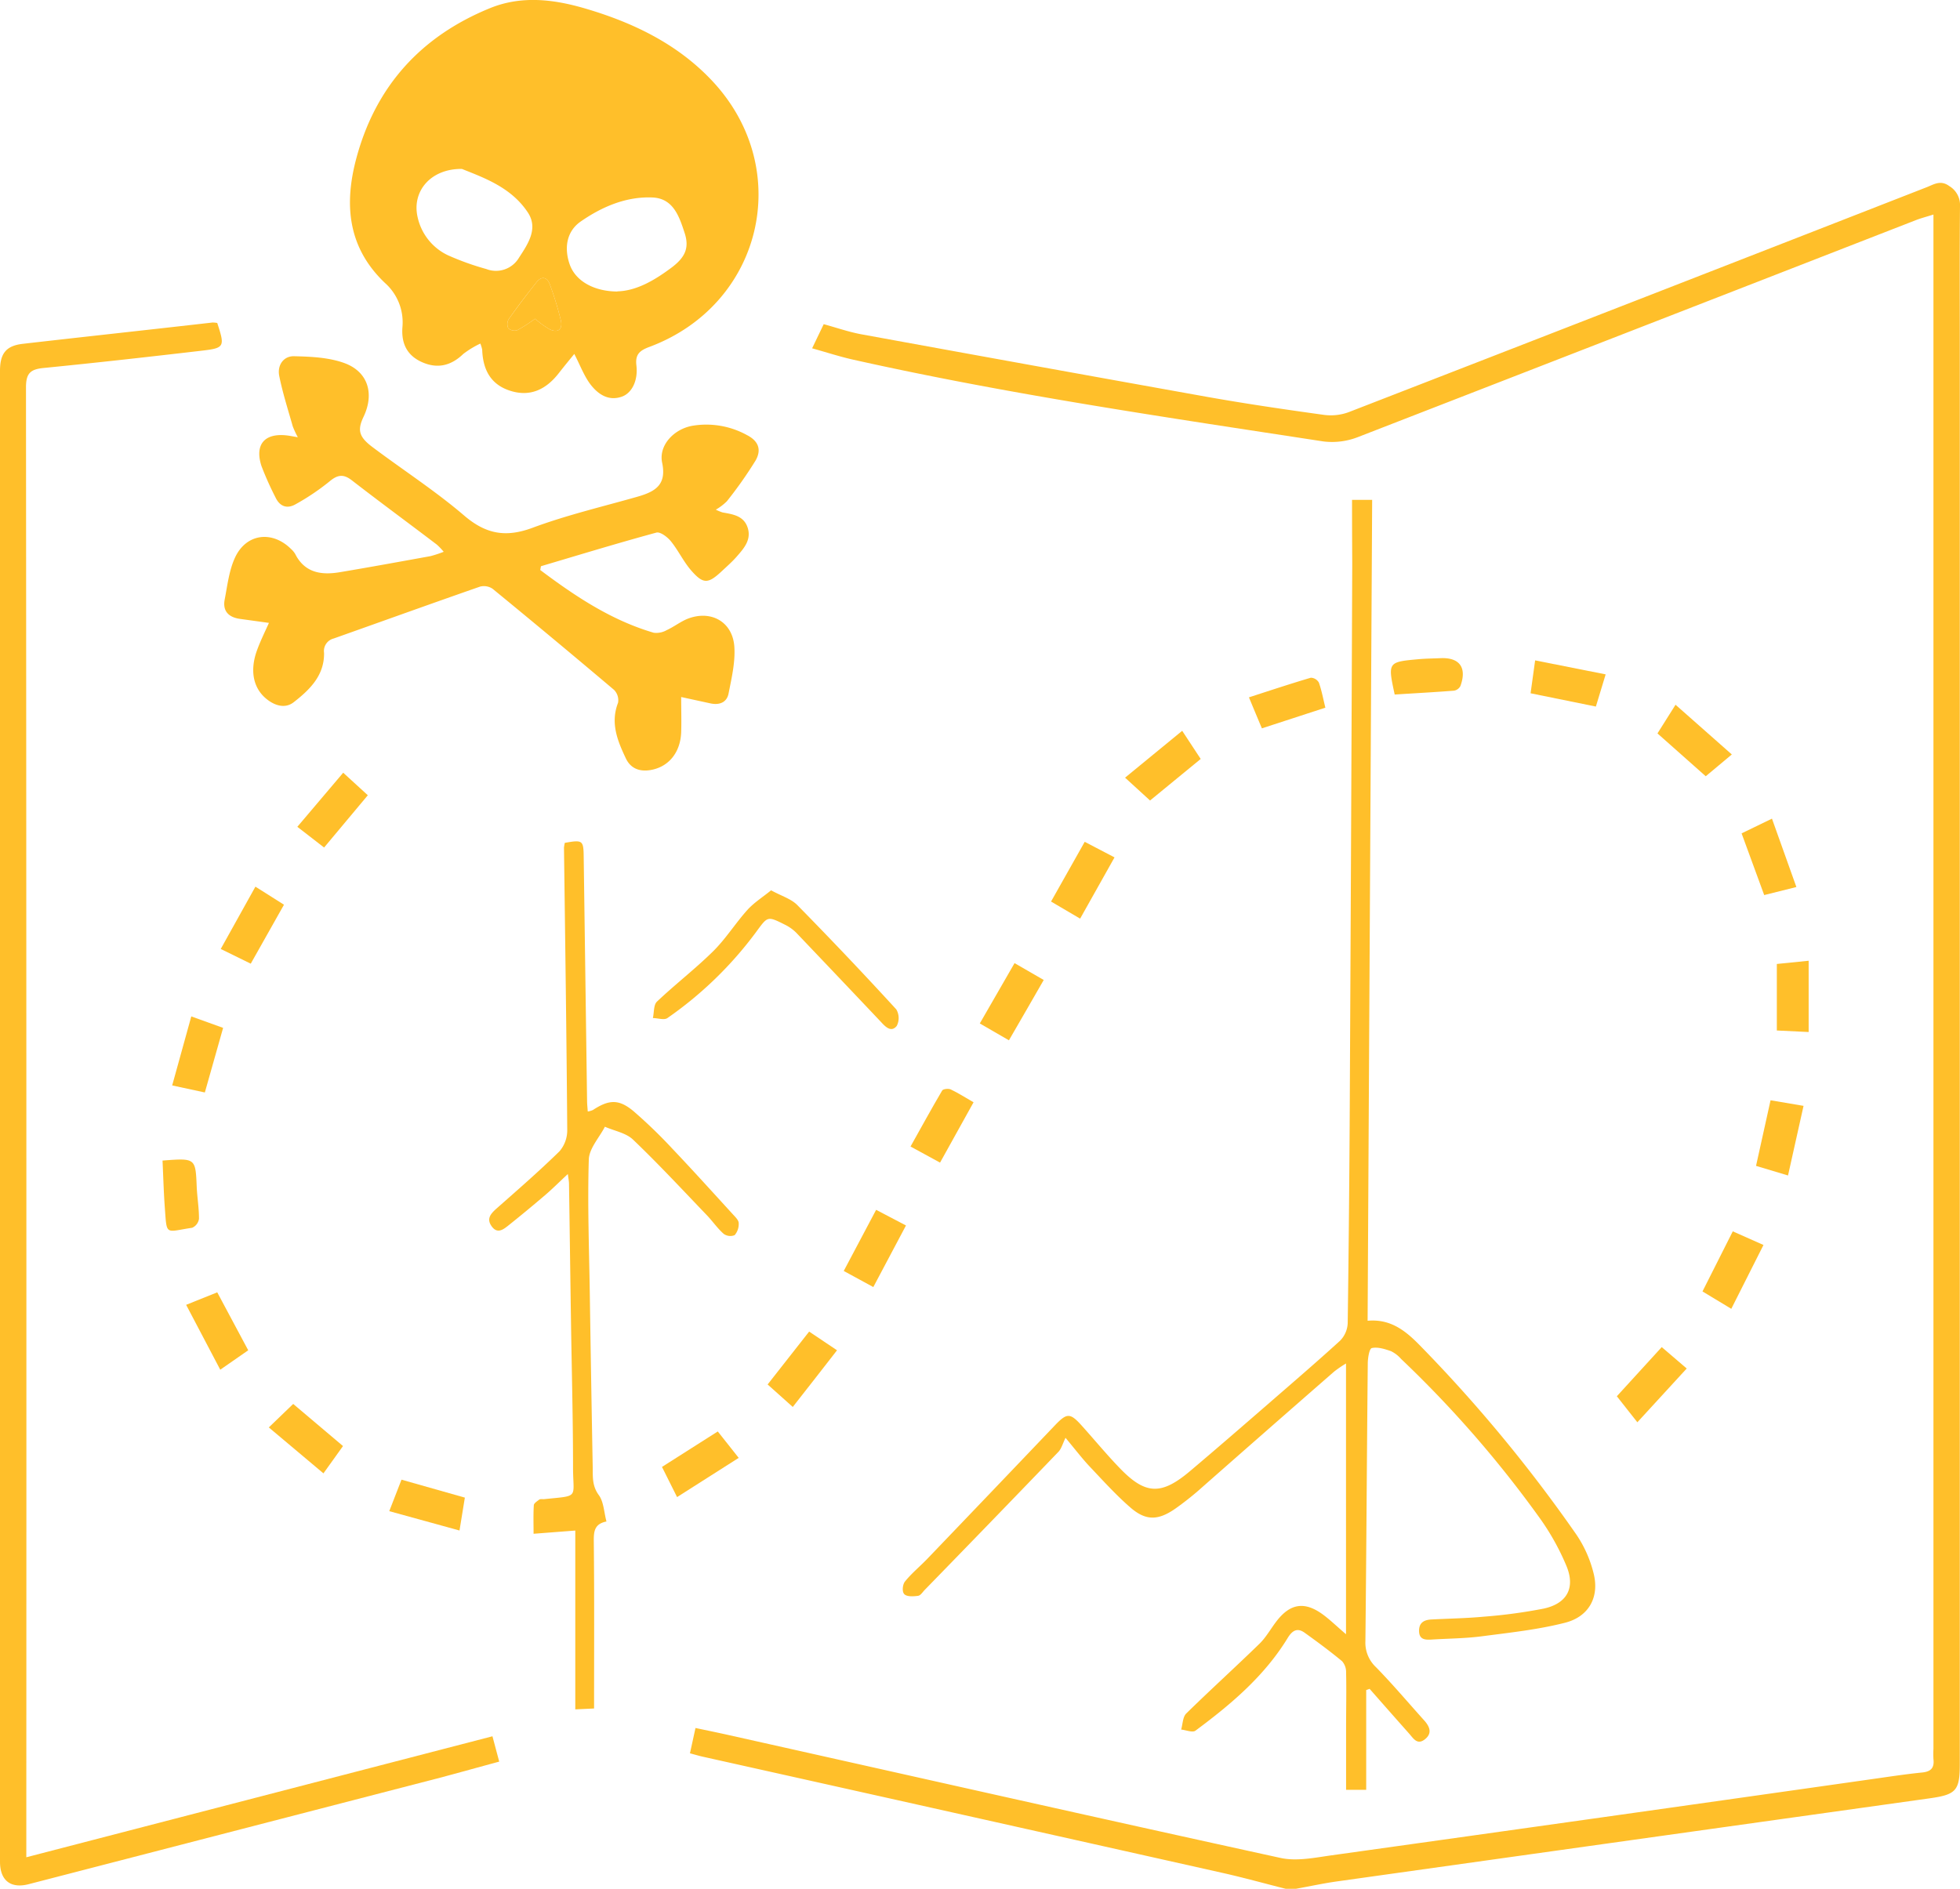
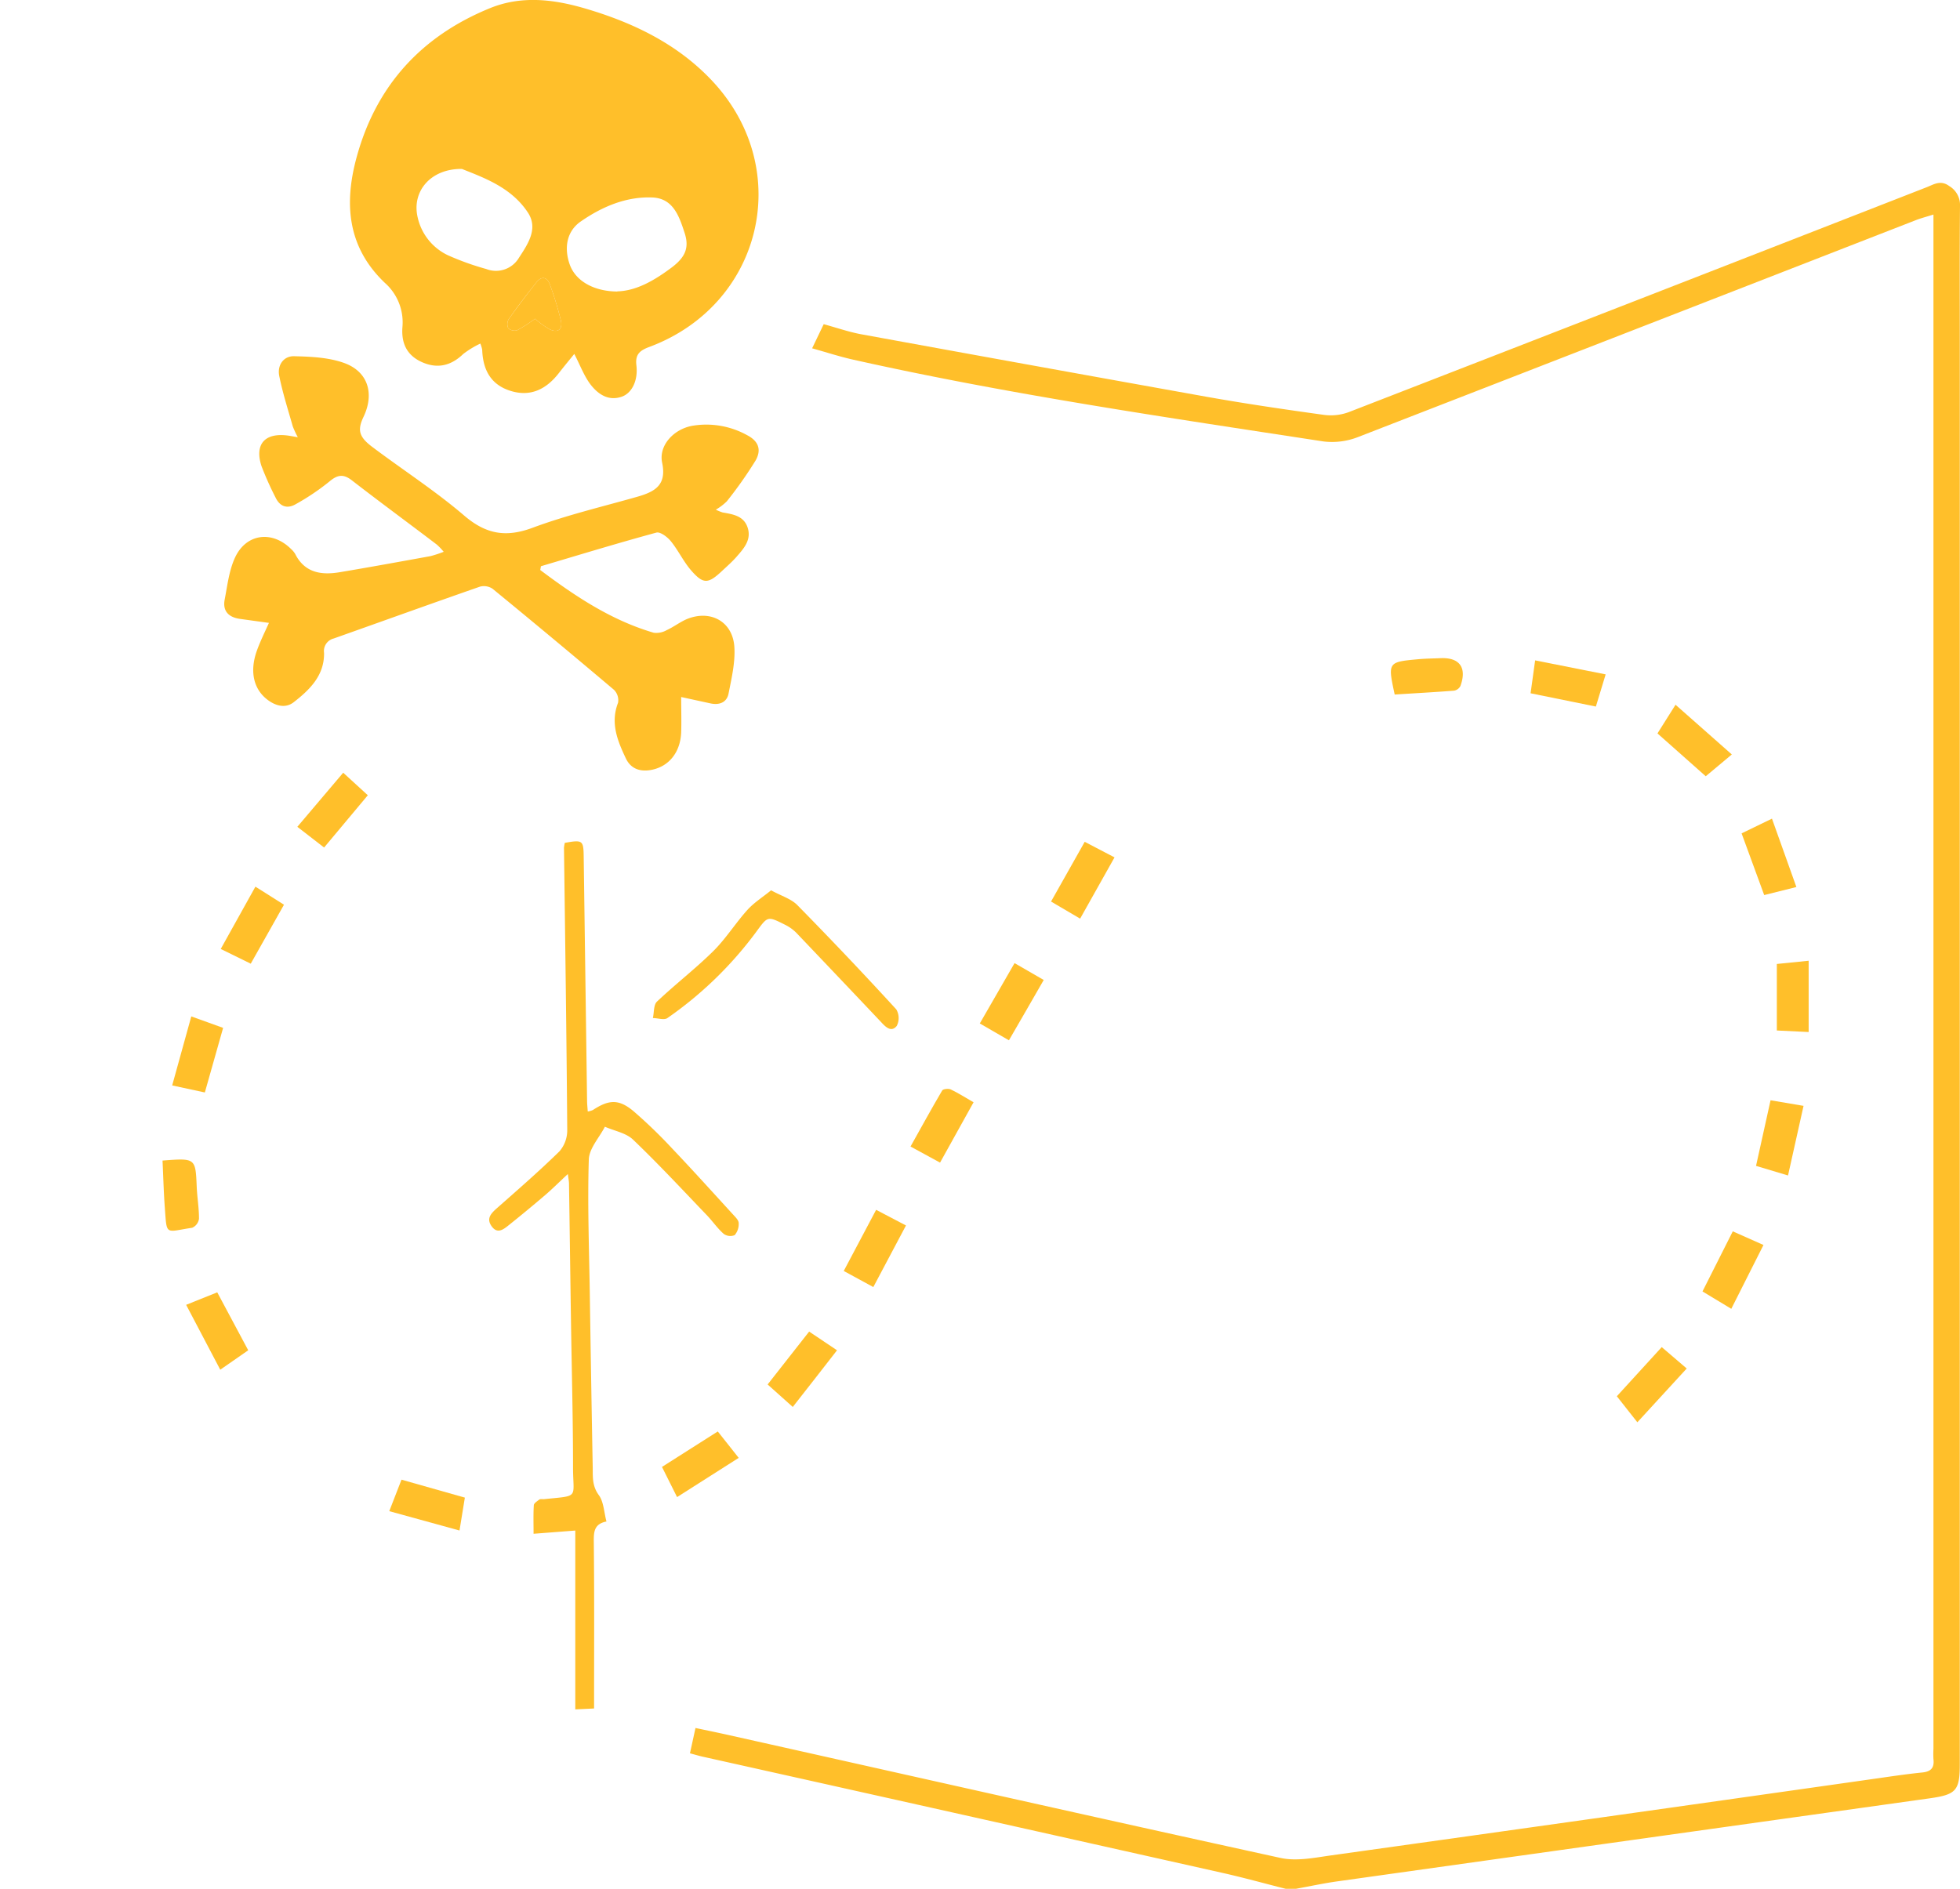
<svg xmlns="http://www.w3.org/2000/svg" viewBox="0 0 487.2 469.61">
  <defs>
    <style>.cls-1{fill:#ffbf2a;}</style>
  </defs>
  <g id="Layer_2" data-name="Layer 2">
    <g id="Layer_1-2" data-name="Layer 1">
      <path class="cls-1" d="M319.58,469.61c-5.23-1.32-10.43-2.77-15.69-3.95q-64.62-14.49-129.23-28.9c-.93-.21-1.83-.48-3.16-.84.45-2,.86-3.94,1.38-6.29,2.93.62,5.69,1.18,8.44,1.8,45.67,10.21,91.32,20.52,137,30.51,4,.87,8.42-.06,12.58-.64q67.17-9.39,134.3-18.94c4.21-.59,8.42-1.25,12.65-1.67,2.2-.23,3-1.23,2.75-3.32a24.08,24.08,0,0,1,0-2.55q0-188.23,0-376.48c0-1.48,0-3,0-5-1.76.56-3.13.91-4.44,1.42q-69.3,27-138.61,53.91a17.67,17.67,0,0,1-8.62,1.08c-39.11-6-78.27-11.69-116.91-20.34-3.29-.74-6.5-1.79-10.15-2.81l2.88-6c3.3.9,6.41,2,9.6,2.56Q257.24,91,300.1,98.68c9.63,1.71,19.32,3.13,29,4.47a12.9,12.9,0,0,0,6.13-.67Q407.1,74.6,478.89,46.56c1.8-.7,3.48-1.89,5.64-.3a5.46,5.46,0,0,1,2.67,4.94c-.11,11.18-.05,22.35-.05,33.53V438.54c0,6.64-.87,7.64-7.44,8.57q-73.63,10.31-147.27,20.65c-3.45.48-6.87,1.23-10.3,1.85Z" />
      <path class="cls-1" d="M142.75,88c-1.21,1.49-2.54,3.1-3.82,4.74-3.1,4-7,6-12,4.45s-6.9-5.32-7.07-10.25a8.82,8.82,0,0,0-.46-1.52A23.32,23.32,0,0,0,115.16,88c-3,2.9-6.36,3.76-10.22,2.06s-5.23-4.79-4.9-8.8a13.09,13.09,0,0,0-4.34-10.9c-9.36-8.88-10.2-19.71-7.06-31.24C93.5,21.25,104.8,8.94,121.87,2c7.66-3.1,15.5-2.22,23.2,0,12.24,3.54,23.59,9,32.3,18.47,20.15,21.94,12,55.39-16,65.8-2.31.87-3.51,1.81-3.18,4.57.45,3.81-1.14,6.94-3.67,7.8-3.37,1.15-5.93-.7-7.76-3.08C145.13,93.39,144.15,90.66,142.75,88ZM114.81,42c-7.85-.07-12.48,5.66-11,12a13.72,13.72,0,0,0,7.5,9.45,67,67,0,0,0,9.55,3.43A6.64,6.64,0,0,0,129,64.08c2.23-3.41,4.83-7.22,2.24-11.2C127.14,46.61,120.31,44.2,114.81,42Zm38.63,30.44c4.78-.11,9.33-2.78,13.61-6,3.36-2.56,4.31-4.93,3.12-8.55-1.34-4.09-2.81-8.57-8-8.79-6.56-.27-12.54,2.32-17.79,5.95-3.53,2.44-4.2,6.55-2.78,10.66S147.55,72.44,153.44,72.48ZM133,79.25a24.08,24.08,0,0,0,3.54,2.58c2.12,1.06,3.41.08,2.86-2.23a80.76,80.76,0,0,0-2.7-8.82c-.66-1.82-2-2.29-3.34-.61-2.38,3-4.69,6-6.9,9.17a2.46,2.46,0,0,0-.11,2.29,2.39,2.39,0,0,0,2.25.46A38.1,38.1,0,0,0,133,79.25Z" />
      <path class="cls-1" d="M134.29,141.72c8.67,6.51,17.64,12.5,28.21,15.6a5.21,5.21,0,0,0,3.24-.66c1.73-.79,3.27-2,5-2.74,5.88-2.4,11.39.6,11.8,6.92.25,3.82-.69,7.77-1.44,11.59-.43,2.21-2.27,2.93-4.47,2.46l-7.31-1.59c0,3.16.1,6,0,8.82-.2,4.77-2.86,8.24-7,9.21-2.91.68-5.46,0-6.77-2.81-2.06-4.35-3.87-8.77-1.92-13.79a3.66,3.66,0,0,0-1-3.21q-15-12.69-30.17-25.12a3.85,3.85,0,0,0-3.13-.55c-12.15,4.23-24.25,8.6-36.38,12.9a3.21,3.21,0,0,0-2.4,3.57c.1,5.64-3.59,9.19-7.54,12.27-2.11,1.65-4.68.89-6.77-.81-3.28-2.66-4.18-7-2.39-12,.81-2.26,1.88-4.43,3-6.91l-7.23-1c-2.79-.4-4.32-1.94-3.77-4.8.68-3.53,1.09-7.24,2.57-10.44,2.78-6,9.24-6.79,13.94-2.12a5.58,5.58,0,0,1,1,1.19c2.38,4.74,6.51,5.33,11.08,4.57,7.54-1.26,15-2.63,22.57-4a28.76,28.76,0,0,0,3.28-1.08,15.9,15.9,0,0,0-1.7-1.78c-7-5.33-14.15-10.57-21.15-16-2.1-1.62-3.55-1.38-5.55.3a57.81,57.81,0,0,1-8.41,5.66c-2.06,1.19-3.91.62-5-1.7A78.3,78.3,0,0,1,65,115.89c-1.76-5.39.78-8.3,6.39-7.62.72.09,1.43.24,2.64.44A23.2,23.2,0,0,1,72.77,106c-1.18-4.17-2.51-8.3-3.36-12.54-.53-2.65,1.07-5,3.77-4.89,4.18.1,8.6.3,12.45,1.71,5.89,2.17,7.46,7.63,4.74,13.34-1.57,3.3-1.2,5,2.29,7.59,7.57,5.69,15.57,10.85,22.75,17,5.41,4.62,10.35,5.48,17,3,8.44-3.14,17.29-5.22,26-7.7,4.41-1.26,7.35-2.91,6.18-8.47-.9-4.25,2.83-8.34,7.52-9.18a20.93,20.93,0,0,1,13.59,2.33c2.8,1.44,3.68,3.61,2.09,6.35a103.09,103.09,0,0,1-7.11,10.09,13.41,13.41,0,0,1-2.75,2.09,12.91,12.91,0,0,0,1.65.68c2.54.46,5.23.81,6.23,3.68,1.07,3.1-.91,5.28-2.74,7.37-1.12,1.27-2.41,2.4-3.65,3.56-3.39,3.17-4.59,3.27-7.59-.15-1.93-2.21-3.21-5-5.07-7.29-.85-1.05-2.64-2.41-3.6-2.15-9.61,2.61-19.15,5.53-28.7,8.36Z" />
-       <path class="cls-1" d="M54,80.3c1.93,5.9,1.84,6.23-3.82,6.89-13.1,1.53-26.2,3-39.33,4.3-3.28.32-4.39,1.31-4.39,4.81q.15,180.55.08,361.11v4.36l115.87-30.08,1.68,6.3c-5.1,1.38-9.89,2.72-14.7,4L7.14,468.46c-4.47,1.16-7.14-.9-7.14-5.58V92.19C0,87.89,1.52,86,5.54,85.5,21.29,83.69,37,82,52.8,80.19A6.39,6.39,0,0,1,54,80.3Z" />
-       <path class="cls-1" d="M336.08,124.28h5q-.57,102-1.13,204.1c6-.55,9.81,2.85,13.28,6.42a366.38,366.38,0,0,1,38.59,46.71,30,30,0,0,1,4.34,9.82c1.4,5.78-1.21,10.6-7.09,12.12-6.76,1.73-13.78,2.47-20.72,3.38-4.11.54-8.28.55-12.42.81-1.59.1-3.14.07-3.19-2.07s1.23-2.82,3.07-2.92c4.35-.23,8.72-.29,13.06-.7a129.49,129.49,0,0,0,14.83-2c5.74-1.24,7.92-5.06,5.72-10.5a60.74,60.74,0,0,0-7-12.45,278.43,278.43,0,0,0-34.17-39.15,7.84,7.84,0,0,0-2.51-1.92c-1.53-.53-3.29-1.09-4.75-.76-.62.14-1,2.5-1,3.86-.23,23-.34,46-.59,69a8.33,8.33,0,0,0,2.61,6.46c4.16,4.25,8,8.81,12,13.25,1.34,1.5,2.1,3.17.19,4.69s-2.86-.2-3.91-1.38q-4.93-5.56-9.84-11.15l-.85.3V445h-5c0-5.36,0-10.54,0-15.73,0-4.47.11-8.94,0-13.41a4.08,4.08,0,0,0-1-2.84c-3-2.48-6.13-4.8-9.3-7.07-1.76-1.27-3-.64-4.15,1.19-5.8,9.55-14.17,16.61-23,23.16-.72.53-2.34-.16-3.55-.28.4-1.36.39-3.14,1.27-4,6-5.88,12.2-11.5,18.21-17.35,1.65-1.61,2.8-3.74,4.23-5.59,3.41-4.43,7-5,11.57-1.63,1.76,1.3,3.34,2.85,5.7,4.87V339a29.19,29.19,0,0,0-2.93,2Q314.74,355.75,298,370.5c-1.84,1.61-3.78,3.12-5.77,4.54-4.29,3-7.36,3.16-11.27-.25-3.6-3.13-6.81-6.7-10.1-10.17-1.74-1.85-3.3-3.88-6-7.14-.67,1.38-1,2.65-1.73,3.45q-16.59,17.25-33.3,34.4c-.51.53-1,1.36-1.64,1.44-1.13.15-2.69.25-3.37-.38s-.44-2.48.13-3.18c1.66-2.06,3.75-3.76,5.59-5.68q15.79-16.47,31.54-33c3.1-3.26,3.86-3.36,6.81-.08,3.2,3.56,6.25,7.27,9.58,10.7,6.28,6.48,10.22,6.61,17.3.64,6.42-5.42,12.77-10.93,19.12-16.44,6.1-5.3,12.24-10.57,18.2-16A6.59,6.59,0,0,0,335,329q.42-30.8.55-61.61.33-63.69.58-127.38C336.1,134.86,336.08,129.67,336.08,124.28Z" />
      <path class="cls-1" d="M140.39,209.56c4.43-.79,4.65-.63,4.7,3.42l.84,60.65c0,.83.1,1.66.17,2.72a4.86,4.86,0,0,0,1.28-.37c4-2.62,6.46-2.75,10.1.3a122.46,122.46,0,0,1,9.63,9.3c5.13,5.4,10.12,10.93,15.14,16.42.57.62,1.36,1.39,1.37,2.09a4.27,4.27,0,0,1-1,3,2.83,2.83,0,0,1-2.71-.3c-1.51-1.32-2.66-3-4.06-4.5-6.11-6.37-12.12-12.85-18.49-18.94-1.75-1.68-4.64-2.17-7-3.21-1.4,2.72-3.93,5.41-4,8.18-.34,10.94.07,21.91.24,32.87q.33,22,.74,44c0,2.28-.06,4.4,1.51,6.54,1.22,1.66,1.27,4.19,1.9,6.56-3,.59-3.18,2.47-3.15,4.95.15,13.71.07,27.43.07,41.54L143,425V380.54l-10.37.8c0-2.51-.08-4.8.06-7.07,0-.51.8-1,1.34-1.42.3-.21.83-.08,1.25-.12,8.85-.92,7.17-.06,7.16-7.89,0-12.35-.34-24.69-.52-37-.17-11.17-.31-22.34-.48-33.51,0-.59-.13-1.18-.29-2.43-2.16,2-3.85,3.71-5.67,5.26q-4.49,3.84-9.1,7.52c-1.25,1-2.72,2.15-4.11.29s-.39-3.08,1-4.36c5.34-4.71,10.71-9.38,15.8-14.36a8,8,0,0,0,1.93-5.29c-.17-23.41-.51-46.82-.81-70.23A10.79,10.79,0,0,1,140.39,209.56Z" />
      <path class="cls-1" d="M191.67,221.36c2.58,1.41,5,2.12,6.53,3.68q12.53,12.75,24.59,25.92a4.25,4.25,0,0,1,.11,4.12c-1.35,1.66-2.75.29-3.92-1Q208.5,243,197.92,231.9a10.56,10.56,0,0,0-2.82-2c-4.47-2.25-4.27-2.07-7.28,2a94.17,94.17,0,0,1-21.92,21.22c-.81.57-2.39,0-3.61,0,.31-1.39.16-3.27,1-4.08,4.55-4.31,9.54-8.15,14-12.55,3.15-3.12,5.55-7,8.53-10.3C187.45,224.4,189.58,223.06,191.67,221.36Z" />
      <path class="cls-1" d="M80.56,210.72l-6.65-5.15,11.4-13.45,6.12,5.6Z" />
      <path class="cls-1" d="M407,353.62l-5.1-6.47c3.8-4.15,7.42-8.12,11.16-12.22l6.21,5.32Z" />
-       <path class="cls-1" d="M279.66,193.35l14.2-11.65,4.6,7-12.59,10.33Z" />
      <path class="cls-1" d="M250.79,258.65l-7.24-4.19,8.64-15,7.25,4.19C256.52,248.76,253.76,253.51,250.79,258.65Z" />
      <path class="cls-1" d="M50.92,271.62l-8.12-1.75c1.59-5.73,3.1-11.2,4.75-17.16l7.91,2.85C53.91,261.06,52.44,266.23,50.92,271.62Z" />
      <path class="cls-1" d="M63.49,220.45l7.1,4.49L62.33,239.6l-7.46-3.66Z" />
      <path class="cls-1" d="M201.13,331.07l6.93,4.65c-3.68,4.73-7.21,9.28-11,14.09l-6.25-5.59Z" />
      <path class="cls-1" d="M164.55,364.72l13.87-8.82,5.2,6.57-15.32,9.75Z" />
      <path class="cls-1" d="M430.48,187.58,424,193l-12-10.65,4.49-7.13Z" />
      <path class="cls-1" d="M242,274.06l-8.33,15-7.34-4c2.67-4.77,5.2-9.39,7.87-13.93.24-.39,1.55-.53,2.12-.27C238.13,271.72,239.83,272.81,242,274.06Z" />
      <path class="cls-1" d="M217.08,320l-7.35-4,8.05-15.2,7.42,3.89Z" />
      <path class="cls-1" d="M430.72,306.15l7.63,3.39-8,15.87-7.16-4.32Z" />
      <path class="cls-1" d="M268.49,228.4l-7.23-4.25,8.37-14.85,7.41,3.87Z" />
-       <path class="cls-1" d="M85.26,359.53l-4.86,6.79L66.82,354.9l6.06-5.84Z" />
-       <path class="cls-1" d="M310.45,173.38c5.35-1.73,10.34-3.39,15.39-4.88a2.4,2.4,0,0,1,2,1.22c.7,2,1.07,4.05,1.61,6.23l-15.78,5.14C312.65,178.67,311.66,176.29,310.45,173.38Z" />
      <path class="cls-1" d="M440.46,203.54l6.07,17-8,2-5.62-15.34Z" />
      <path class="cls-1" d="M54.75,340.55c-2.93-5.57-5.62-10.67-8.48-16.13L54,321.31l7.7,14.41Z" />
      <path class="cls-1" d="M40.4,288.55c8.23-.63,8.2-.63,8.5,6.56.12,2.65.58,5.29.56,7.94a2.89,2.89,0,0,1-1.69,2.21c-6.73,1-6.28,2.09-6.79-4.87C40.69,296.51,40.59,292.62,40.4,288.55Z" />
      <path class="cls-1" d="M99.8,367.89l15.75,4.46-1.33,8.18-17.46-4.81Z" />
      <path class="cls-1" d="M380.46,172.37c.37-2.71.72-5.19,1.13-8.18l17.53,3.48-2.43,8Z" />
      <path class="cls-1" d="M444.45,292.26l-7.95-2.39c1.21-5.46,2.38-10.78,3.61-16.31l8.2,1.39C447,280.79,445.78,286.31,444.45,292.26Z" />
      <path class="cls-1" d="M449.58,256.59l-7.91-.38V239.67l7.91-.8Z" />
      <path class="cls-1" d="M346.68,172.68c-1.74-8.07-1.74-8.09,6-8.79,1.8-.16,3.61-.17,5.41-.25,4.73-.21,6.6,2.37,4.92,6.94a2.21,2.21,0,0,1-1.58,1.14C356.58,172.1,351.72,172.36,346.68,172.68Z" />
      <path class="cls-1" d="M133,79.25a38.1,38.1,0,0,1-4.4,2.84,2.39,2.39,0,0,1-2.25-.46,2.46,2.46,0,0,1,.11-2.29c2.21-3.12,4.52-6.17,6.9-9.17,1.34-1.68,2.68-1.21,3.34.61a80.76,80.76,0,0,1,2.7,8.82c.55,2.31-.74,3.29-2.86,2.23A24.08,24.08,0,0,1,133,79.25Z" />
    </g>
  </g>
</svg>